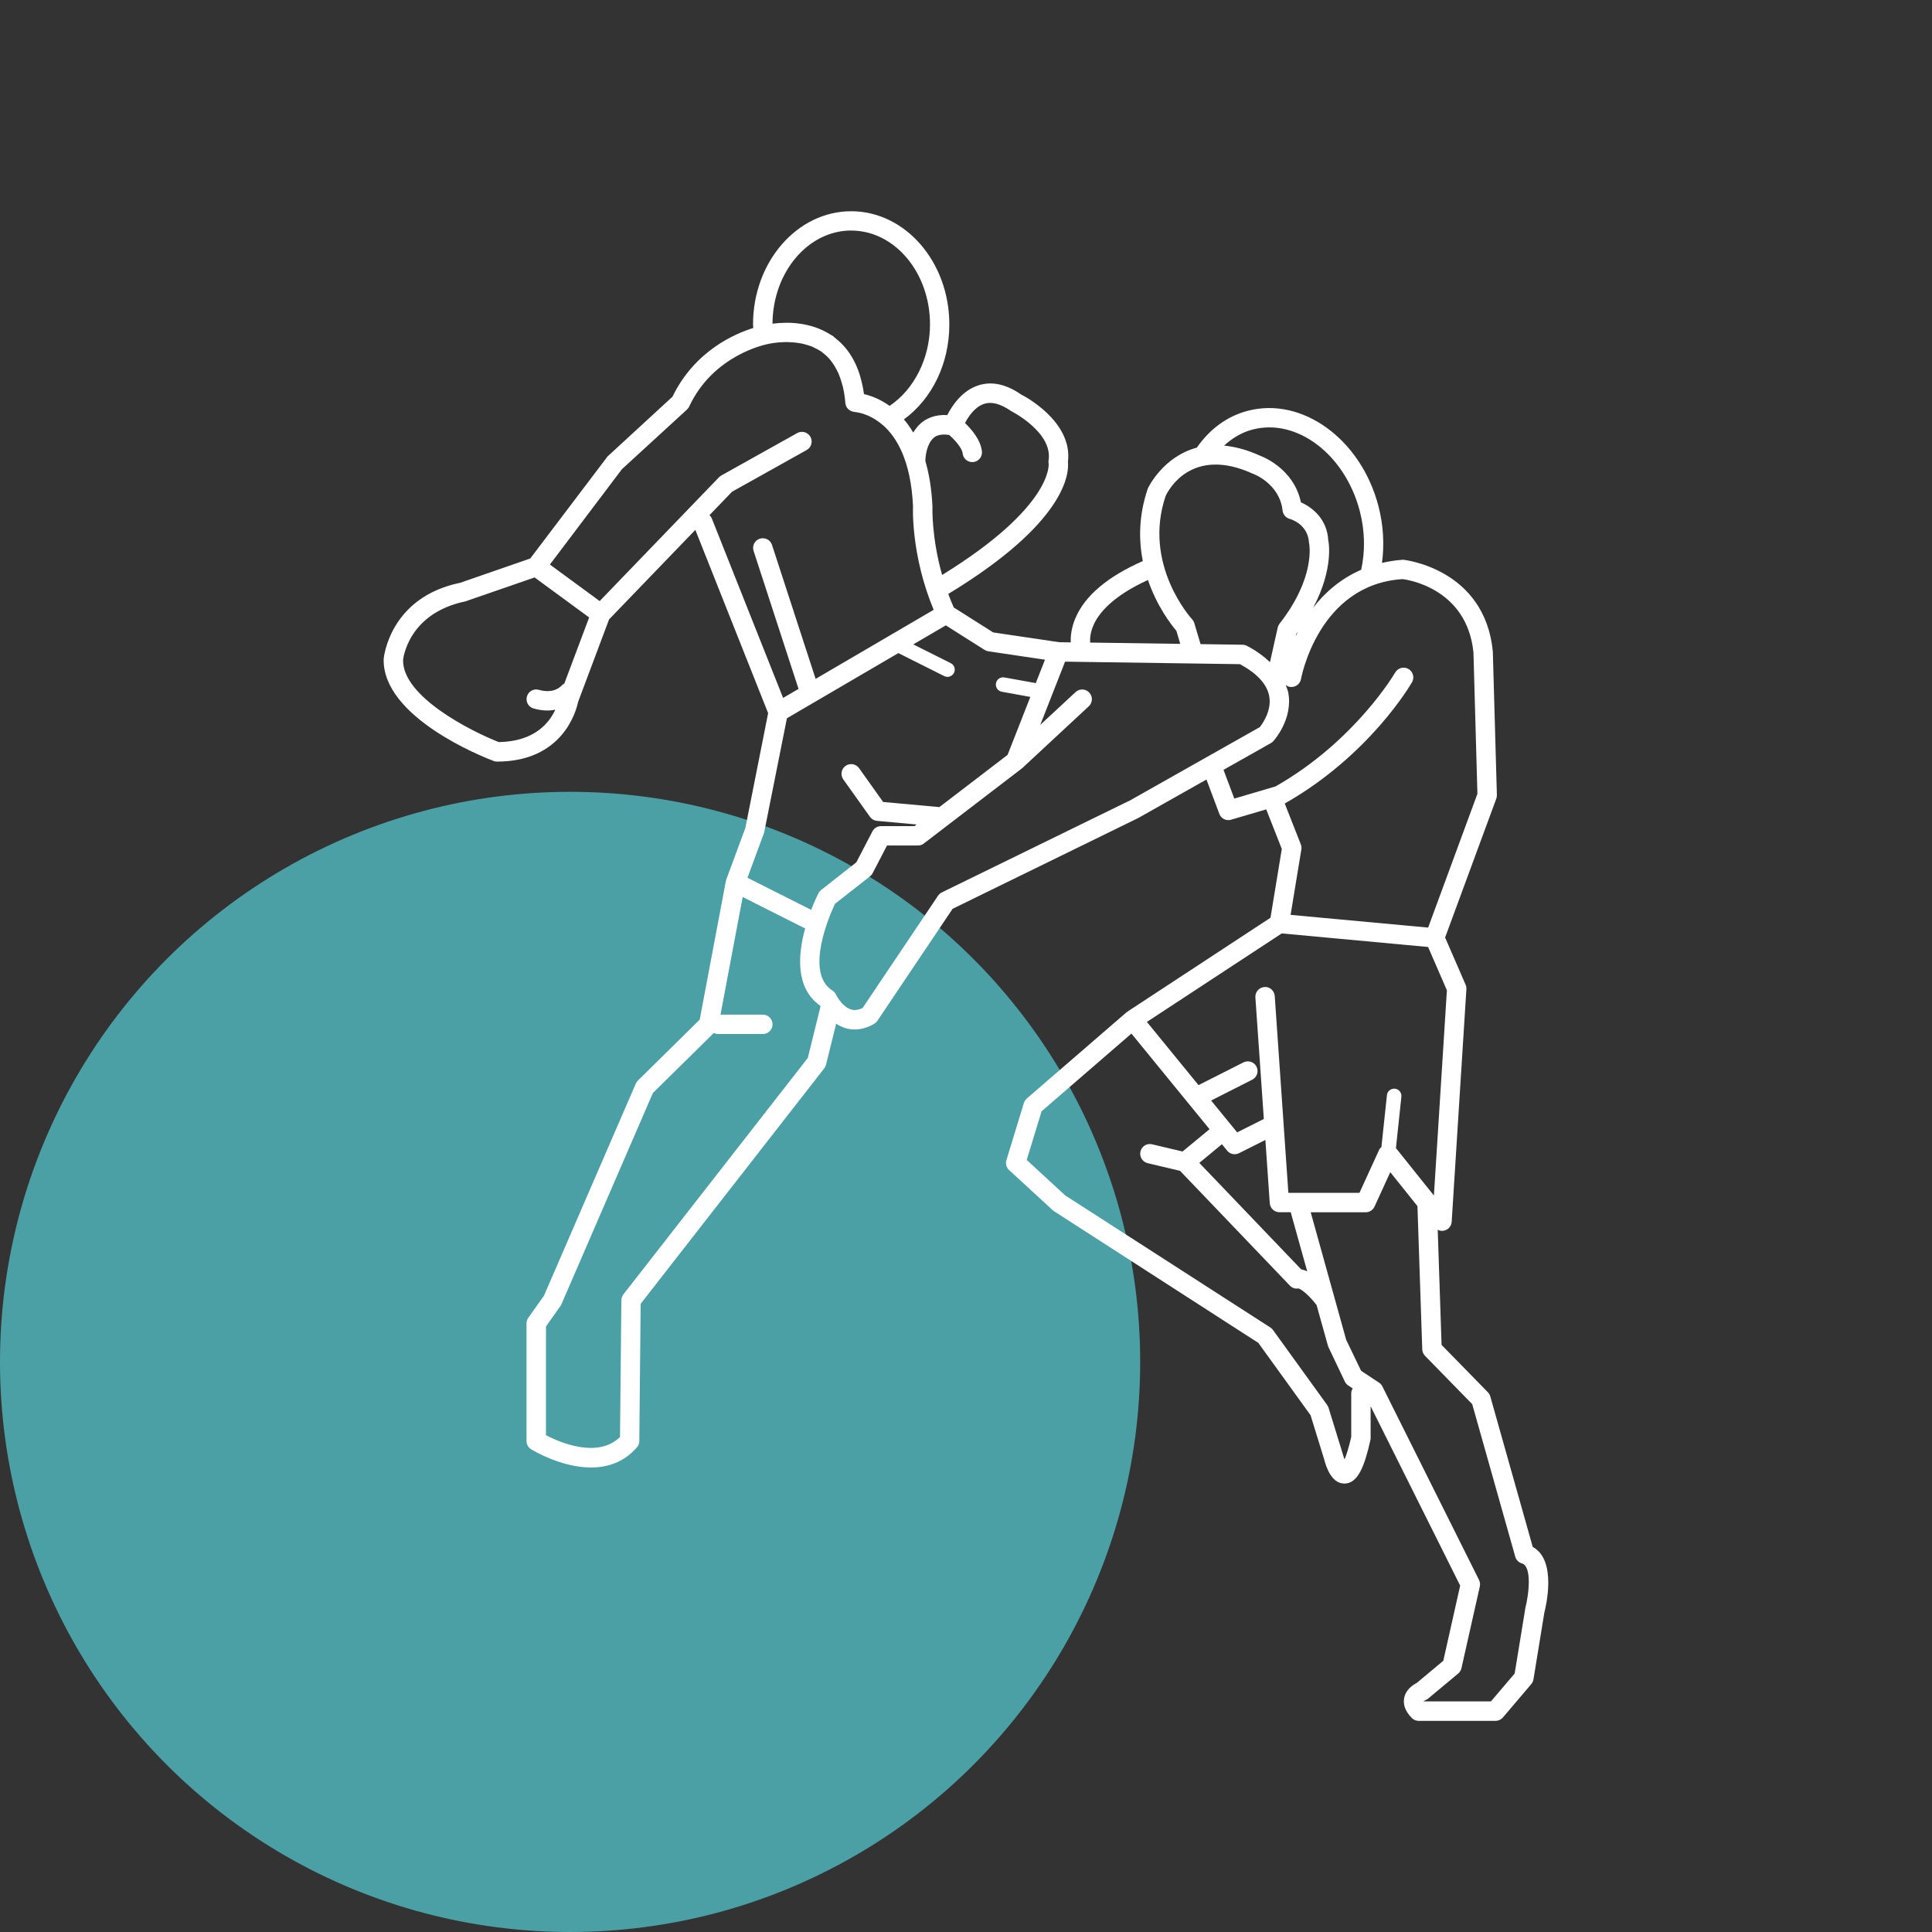
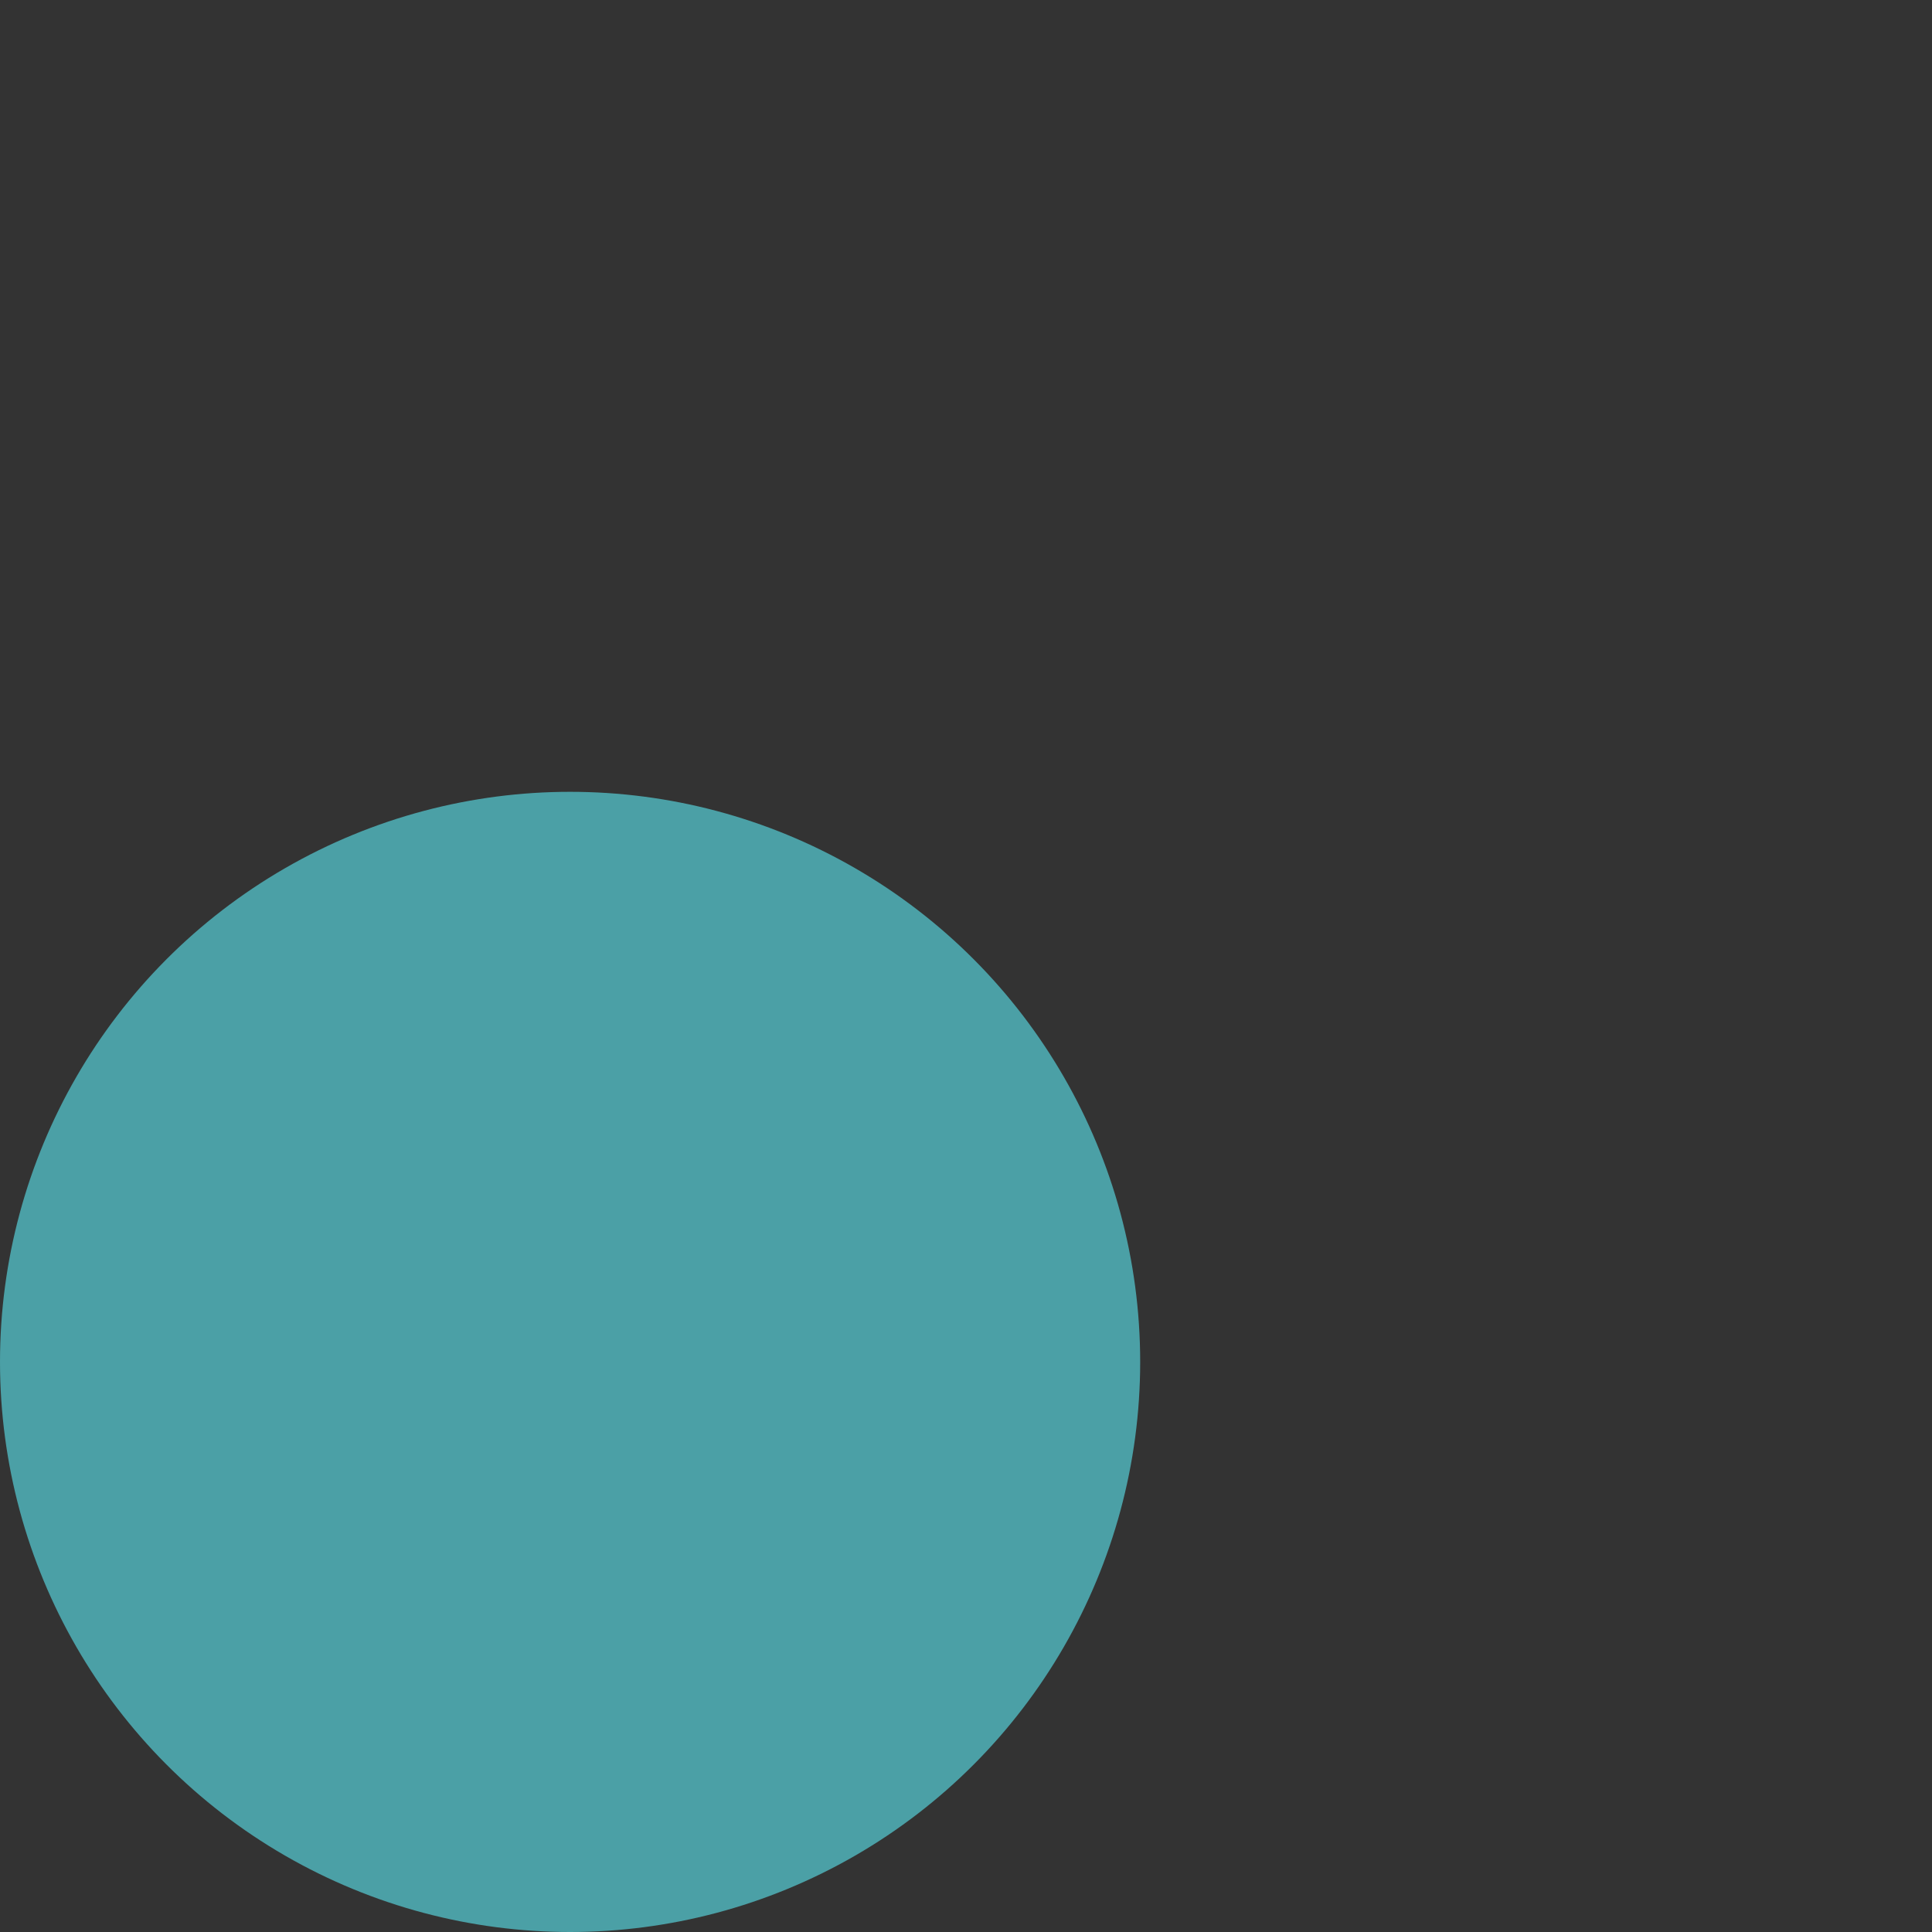
<svg xmlns="http://www.w3.org/2000/svg" id="Calque_1" data-name="Calque 1" viewBox="0 0 512 512">
  <rect x="0" y="0" width="512" height="512" fill="#333333" stroke="none" />
  <defs>
    <style> .cls-1 { fill: #4ba0a6; } .cls-1, .cls-2 { stroke-width: 0px; } .cls-2 { fill: #fff; } </style>
  </defs>
  <circle class="cls-1" cx="151.08" cy="360.92" r="151.08" />
-   <path class="cls-2" d="M406.19,409.94l-11.25-39.88c-.11-.41-.33-.79-.64-1.1l-12.27-12.55-1.02-30.5c.35.17.74.28,1.14.28.26,0,.52-.04.77-.12,1.01-.32,1.73-1.23,1.79-2.29l3.9-61.64c.03-.41-.05-.81-.21-1.18l-5.43-12.51,13.56-36.79c.11-.31.17-.63.16-.96l-1.08-38.11c-2.14-21.73-23.15-24.22-23.8-24.25-1.98.12-3.82.44-5.57.83.66-4.91.37-10.05-.95-15.09-4.62-17.69-20.17-29.01-34.63-25.21-5.45,1.42-10.06,4.83-13.49,9.76-8.93,2.39-12.85,10.5-12.97,10.79-2.46,7.14-2.45,13.68-1.34,19.27-9.32,4.1-15.35,9.18-17.87,15.13-1.06,2.51-1.29,4.71-1.23,6.42l-3.05-.05-17.5-2.59-10.46-6.62c-.53-1.21-1.01-2.4-1.45-3.58,31.18-18.9,32.04-31.92,31.71-34.99,1.39-10.89-12.11-17.74-12.37-17.84-3.98-2.77-7.81-3.6-11.38-2.44-4.35,1.4-6.97,5.43-8.22,7.86-3.38-.18-5.59.98-6.93,2.1-.88.75-1.55,1.63-2.09,2.55-.78-1.32-1.61-2.49-2.48-3.49,7.49-5.48,12.04-14.81,12.04-25.18,0-16.54-11.67-29.99-26.01-29.99s-26.01,13.45-26.01,29.99c0,.32.05.64.07.95-4.78,1.47-15.5,6-21.42,18.21l-17.2,15.83-20.49,27.05-18.56,6.43c-18.77,3.86-20.27,19.91-20.29,20.23-.3,15.38,26.12,25.85,29.13,26.99.29.11.6.17.91.17,17.46,0,21.01-13.49,21.49-15.82l8.21-21.87,22.86-23.72,19.29,48.57-6.04,30.45-5.03,13.58c-.03.08-.02.15-.04.23-.02.07-.06.12-.08.18l-6.94,36.78-16.39,16.16c-.24.23-.43.51-.55.81l-24.33,56.18-4.16,5.87c-.31.43-.47.96-.47,1.49v31.16c0,.89.46,1.72,1.22,2.18.48.3,7.96,4.84,15.88,4.84,4.27,0,8.67-1.32,12.16-5.34.4-.46.63-1.05.63-1.66l.36-36.38,48.66-62.41c.22-.29.38-.62.47-.97l2.68-10.86c.69.45,1.44.85,2.28,1.13.71.23,1.6.41,2.62.41,1.46,0,3.22-.37,5.16-1.49.34-.2.63-.47.85-.79l19.95-29.7,49.2-24.06,18.07-10.2,3.41,9.09c.38,1.03,1.36,1.67,2.4,1.67.24,0,.48-.03.73-.11l9.3-2.74,4.13,10.49-3,18.23-37.94,24.9s-.07.08-.12.12-.11.05-.15.09l-26.37,22.8c-.36.32-.63.73-.78,1.19l-4.62,15.14c-.29.95-.01,1.97.72,2.64l11.73,10.78,54.31,35.01,13.84,19.16,3.6,11.67c.61,2.42,2.11,6.45,5.37,6.45h.05c3.54-.04,5.29-4.61,6.83-11.47.05-.19.07-.38.07-.57v-8.45l23.73,47.53-4.47,19.92-7.03,5.87c-.91.46-2.88,1.69-3.33,3.95-.26,1.26-.12,3.22,2.03,5.36.48.48,1.14.75,1.82.75h20.34c.75,0,1.47-.33,1.96-.9l7.52-8.85c.3-.35.5-.79.58-1.25l2.88-17.64c.37-1.5,3.45-13.93-3.06-17.45ZM331.97,113.83c11.7-3.07,24.45,6.59,28.37,21.54,1.38,5.27,1.48,10.65.39,15.62-5.49,2.39-9.64,6.06-12.71,10.03,5.59-10.53,4.02-17.82,3.98-17.82-.28-5.62-4.22-8.76-7.24-10.07-1.92-9.19-10.67-12.32-10.85-12.37-3.52-1.61-6.66-2.39-9.5-2.67,2.19-2.03,4.72-3.53,7.55-4.26ZM308.96,131.33c.65-1.37,6.78-13.2,23.04-5.8.07.02,7.1,2.54,7.9,9.79.11,1.05.89,1.93,1.91,2.2.2.05,4.81,1.33,5.1,6.36.08.36,1.8,9.1-7.82,21.41-.23.3-.4.65-.48,1.02l-2.05,9.16c-1.66-1.55-3.62-3.02-6.12-4.32-.35-.18-.75-.28-1.15-.29l-11.13-.16-1.66-5.57c-.11-.38-.32-.73-.59-1.02-.12-.14-13.25-14.5-6.96-32.8ZM343.97,167.37c-.21.4-.39.78-.58,1.17l.12-.54c.17-.22.3-.42.46-.63ZM289.73,165.8c1.35-3.21,5.05-7.79,14.49-12.1,2.42,7.09,6.24,11.95,7.53,13.46l1.03,3.47-23.88-.34c-.07-1.07.04-2.63.83-4.49ZM247.44,116.01c.96-.81,2.35-1,4.11-.74,1.52,1.33,3.41,3.47,3.56,4.88.13,1.33,1.25,2.31,2.55,2.31.09,0,.17,0,.26-.01,1.41-.14,2.45-1.4,2.3-2.81-.3-3.05-2.76-5.88-4.48-7.53.88-1.69,2.58-4.29,5.1-5.1,1.96-.62,4.27-.04,7.18,1.96.11.06,11.05,5.63,9.86,13.03-.04.26-.03.62.02.88.02.11,1.2,11.37-28.23,29.49-2.84-10.05-2.57-17.89-2.56-18.16-.22-4.73-.9-8.68-1.88-12.04.01-1.34.4-4.62,2.23-6.15ZM225.59,61.1c11.51,0,20.87,11.15,20.87,24.85,0,8.94-4.16,17.23-10.71,21.61-2.59-1.86-5.08-2.72-6.79-3.12h0c-.21-1.6-.53-3.01-.91-4.35-.08-.3-.16-.6-.25-.89-.4-1.25-.87-2.38-1.4-3.42-.15-.31-.32-.61-.49-.9-.57-.99-1.18-1.88-1.84-2.67-.23-.28-.47-.54-.72-.8-.71-.75-1.45-1.41-2.21-1.99-.16-.12-.28-.28-.44-.4-.19-.13-.4-.21-.59-.33-.62-.4-1.24-.74-1.87-1.04-.46-.22-.91-.43-1.37-.61-.59-.23-1.17-.43-1.75-.59-.46-.13-.9-.25-1.35-.35-.65-.15-1.28-.25-1.89-.33-.31-.04-.62-.09-.92-.12-.84-.08-1.6-.11-2.27-.12-.46,0-.87.02-1.31.04-.36.02-.72.02-1.06.05-.48.04-.88.08-1.29.13-.1.01-.22.02-.31.03.08-13.63,9.41-24.69,20.87-24.69ZM132.2,196.67c-7.54-2.95-25.56-12.11-25.38-21.76.01-.12,1.17-12.35,16.52-15.54l18.34-6.34,14.45,10.6-6.58,17.52c-.28.14-.55.34-.77.59-.21.23-2.07,2.18-5.97,1.07-1.38-.4-2.79.41-3.17,1.77-.39,1.37.4,2.79,1.77,3.18,1.34.38,2.56.53,3.67.53.75,0,1.43-.09,2.08-.21-1.57,3.42-5.44,8.42-14.97,8.58ZM188.02,136.52l5.97-6.2,19.79-11.06c1.24-.69,1.68-2.26.99-3.5-.7-1.24-2.26-1.68-3.5-.99l-20.12,11.24c-.22.12-.42.28-.6.46l-31.63,32.82-13.19-9.68,19.07-25.25,17.26-15.83c.25-.23.45-.5.59-.81,6.36-13.62,20.2-16.4,20.54-16.47,0,0,.15-.04.41-.1.04,0,.1-.02.14-.03.24-.05.54-.11.92-.17.25-.04.57-.07.86-.11.25-.03.47-.07.76-.09.33-.03.71-.04,1.08-.06.32-.02.62-.04.97-.04.18,0,.38.02.57.02.8.02,1.56.08,2.3.17.41.05.82.12,1.23.2.44.09.86.21,1.28.33.5.14,1.01.29,1.51.49.26.11.5.25.75.38.57.27,1.13.55,1.67.92.13.09.25.22.38.31.7.53,1.35,1.14,1.94,1.82.19.23.36.47.54.71.47.64.89,1.33,1.27,2.08.16.31.32.62.46.95.34.8.63,1.68.88,2.58.09.34.21.66.29,1.03.29,1.3.51,2.68.63,4.18.09,1.18.99,2.09,2.13,2.29.11.02.21.07.33.08.15,0,3.71.22,7.38,3.4.04.04.09.05.13.08,3.66,3.23,7.4,9.45,7.96,21.48-.03.55-.52,13.06,5.47,27.46l-31.28,18.3-11.56-35.5c-.44-1.35-1.87-2.08-3.24-1.65-1.35.44-2.08,1.89-1.64,3.24l11.91,36.57-4.09,2.39-18.88-47.53c-.15-.36-.38-.67-.65-.93ZM202.47,220.81l6.07-30.46,29.53-17.27,12.16,6.09c.28.14.57.21.86.21.7,0,1.39-.39,1.72-1.06.48-.95.1-2.11-.86-2.58l-9.92-4.97,8.62-5.04,10.27,6.5c.31.19.64.32,1,.37l15.01,2.23-2.44,6.2-8.31-1.5c-1.08-.19-2.05.51-2.24,1.55-.19,1.05.51,2.05,1.56,2.24l7.55,1.37-6.03,15.36-18.08,13.84-14.9-1.36-6.38-8.96c-.82-1.16-2.43-1.42-3.58-.6-1.16.82-1.42,2.43-.6,3.58l7.07,9.92c.44.61,1.12,1,1.86,1.07l10.51.96-.57.43h-8.87c-.96,0-1.83.53-2.28,1.39l-4.27,8.21-9.32,7.32c-.29.23-.53.51-.7.84-.12.24-.98,1.95-1.95,4.43l-16.87-8.5,4.35-11.82ZM165.21,343.03c-.34.45-.53.99-.54,1.56l-.36,36.24c-5.99,5.81-16.13,1.34-19.62-.48v-28.83l3.84-5.42c.1-.14.19-.3.26-.47l24.23-55.97,16.15-15.91c.34.17.71.28,1.13.28h11.86c1.42,0,2.57-1.15,2.57-2.57s-1.15-2.57-2.57-2.57h-11.22l5.88-31.17,16.55,8.33c-1.89,6.85-2.65,15.72,3.88,20.39.05.08.14.21.19.3l-3.36,13.62-48.87,62.66ZM299.27,212.21l-49.68,24.29c-.41.2-.75.5-1,.87l-19.98,29.75c-1.15.56-2.17.69-3.13.38-2.01-.63-3.5-3.03-3.91-3.88-.21-.46-.54-.84-.97-1.11-7.46-4.72-.69-20.09.68-22.99l9.29-7.29c.29-.23.53-.51.69-.84l3.81-7.32h8.19c.57,0,1.12-.18,1.56-.53l25.92-19.85s.03-.06.06-.07c.04-.04.09-.05.13-.08l17.61-16.37c1.04-.97,1.1-2.59.13-3.63-.97-1.04-2.59-1.1-3.63-.13l-9.35,8.68,6.57-16.75,4.52.07h0l41.83.6c4.57,2.48,7.17,5.33,7.75,8.49.69,3.79-1.73,7.21-2.49,8.19l-34.6,19.54ZM324.25,204.01l12.55-7.08c.24-.13.45-.3.63-.5.21-.23,5.23-5.81,3.99-12.79-.13-.73-.45-1.42-.7-2.12.32.24.67.44,1.09.51,1.41.22,2.73-.69,2.97-2.09.05-.25,4.61-25.06,26.91-26.47.7.08,17.07,2.13,18.79,19.46l1.05,37.44-13.06,35.45-36.45-3.37,2.85-17.32c.08-.46.03-.92-.14-1.36l-4.26-10.83c22.37-12.7,33.28-31.36,33.73-32.15.71-1.23.28-2.8-.95-3.51-1.22-.7-2.8-.29-3.51.95-.11.18-10.6,18.17-31.71,30.18l-10.93,3.22-2.85-7.6ZM339.71,247.37l38.75,3.59,4.98,11.48-3.44,54.37s-.03-.02-.04-.03l-10.02-12.52,1.44-13.63c.11-1.06-.66-2.01-1.71-2.12-1.1-.07-2.01.66-2.12,1.72l-1.46,13.74c-.23.22-.46.43-.59.72l-5.23,11.43h-18.84l-3.61-52.16c-.1-1.41-1.36-2.54-2.74-2.39-1.41.1-2.48,1.33-2.39,2.74l2.24,32.23-7.07,3.55-6.9-8.44,10.9-5.52c1.26-.64,1.77-2.19,1.13-3.46-.65-1.27-2.18-1.75-3.46-1.13l-11.91,6.03-13.68-16.75,35.75-23.46ZM325.2,304.93c.5.61,1.23.95,1.99.95.39,0,.79-.09,1.16-.27l6.99-3.51,1.16,16.76c.1,1.35,1.21,2.39,2.56,2.39h2.99l4.37,15.65c-.52-.23-1.05-.41-1.59-.5l-27-28.22,5.99-4.95,1.39,1.7ZM358.09,380.81c-.7,3.05-1.31,4.87-1.77,5.95-.17-.45-.34-.96-.47-1.45l-3.76-12.21c-.08-.27-.21-.52-.37-.75l-14.37-19.9c-.18-.26-.42-.48-.69-.65l-54.38-35.01-10.19-9.4,3.94-12.89,23.81-20.59,20.7,25.34-7.15,5.91-8.07-1.91c-1.4-.34-2.76.52-3.09,1.91-.32,1.38.53,2.76,1.91,3.09l8.58,2.03,29.1,30.41c.57.6,1.34.91,2.18.77.87.03,3.23,2.17,4.91,4.4l3.06,10.97,4.42,9.29c.2.42.51.78.9,1.04l1.19.79c-.23.38-.39.8-.39,1.28,0,0,0,11.6,0,11.6ZM404.21,426.32l-2.81,17.18-6.29,7.39h-17.86c.14-.13.37-.28.54-.35.25-.1.49-.24.69-.41l7.96-6.63c.43-.36.74-.86.86-1.41l4.87-21.67c.12-.58.06-1.18-.21-1.71l-25.62-51.3c-.2-.4-.5-.75-.88-.99l-4.75-3.14-3.96-8.22-3.06-11h0s-6.34-22.79-6.34-22.79h14.57c1,0,1.92-.59,2.34-1.5l4.18-9.13,7.2,9,1.27,37.96c.03.64.28,1.25.73,1.71l12.51,12.8,11.41,40.44c.24.86.91,1.53,1.77,1.77,2.65.75,1.9,8.03.86,12.01Z" />
</svg>